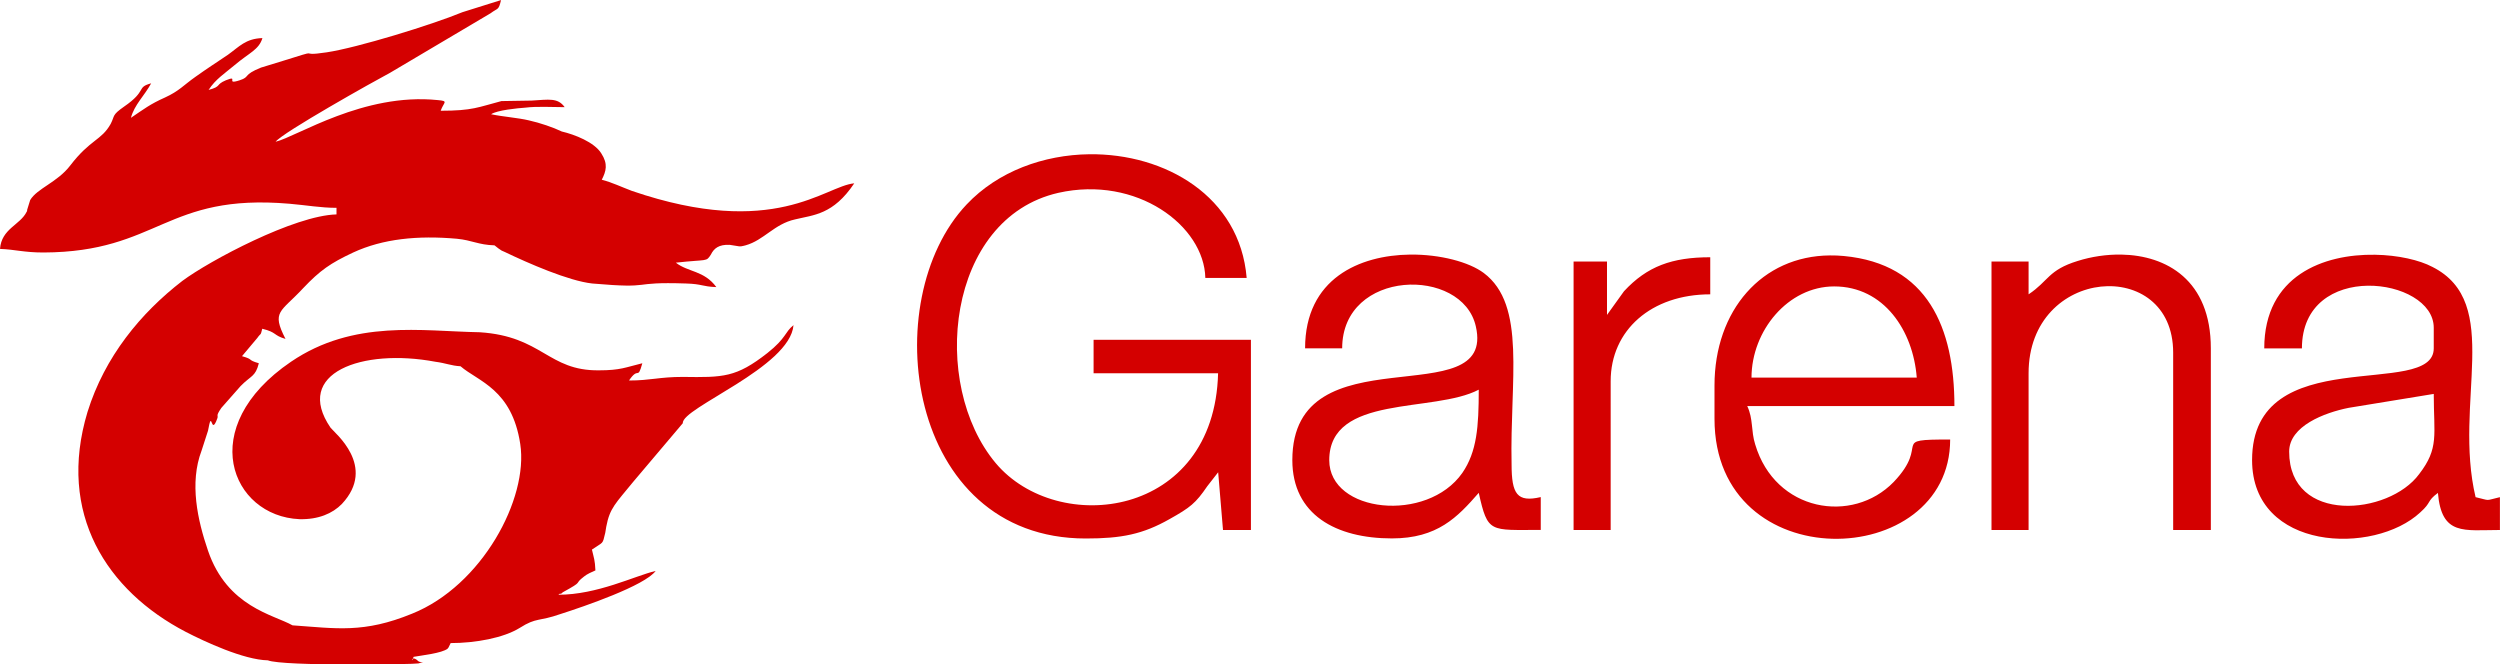
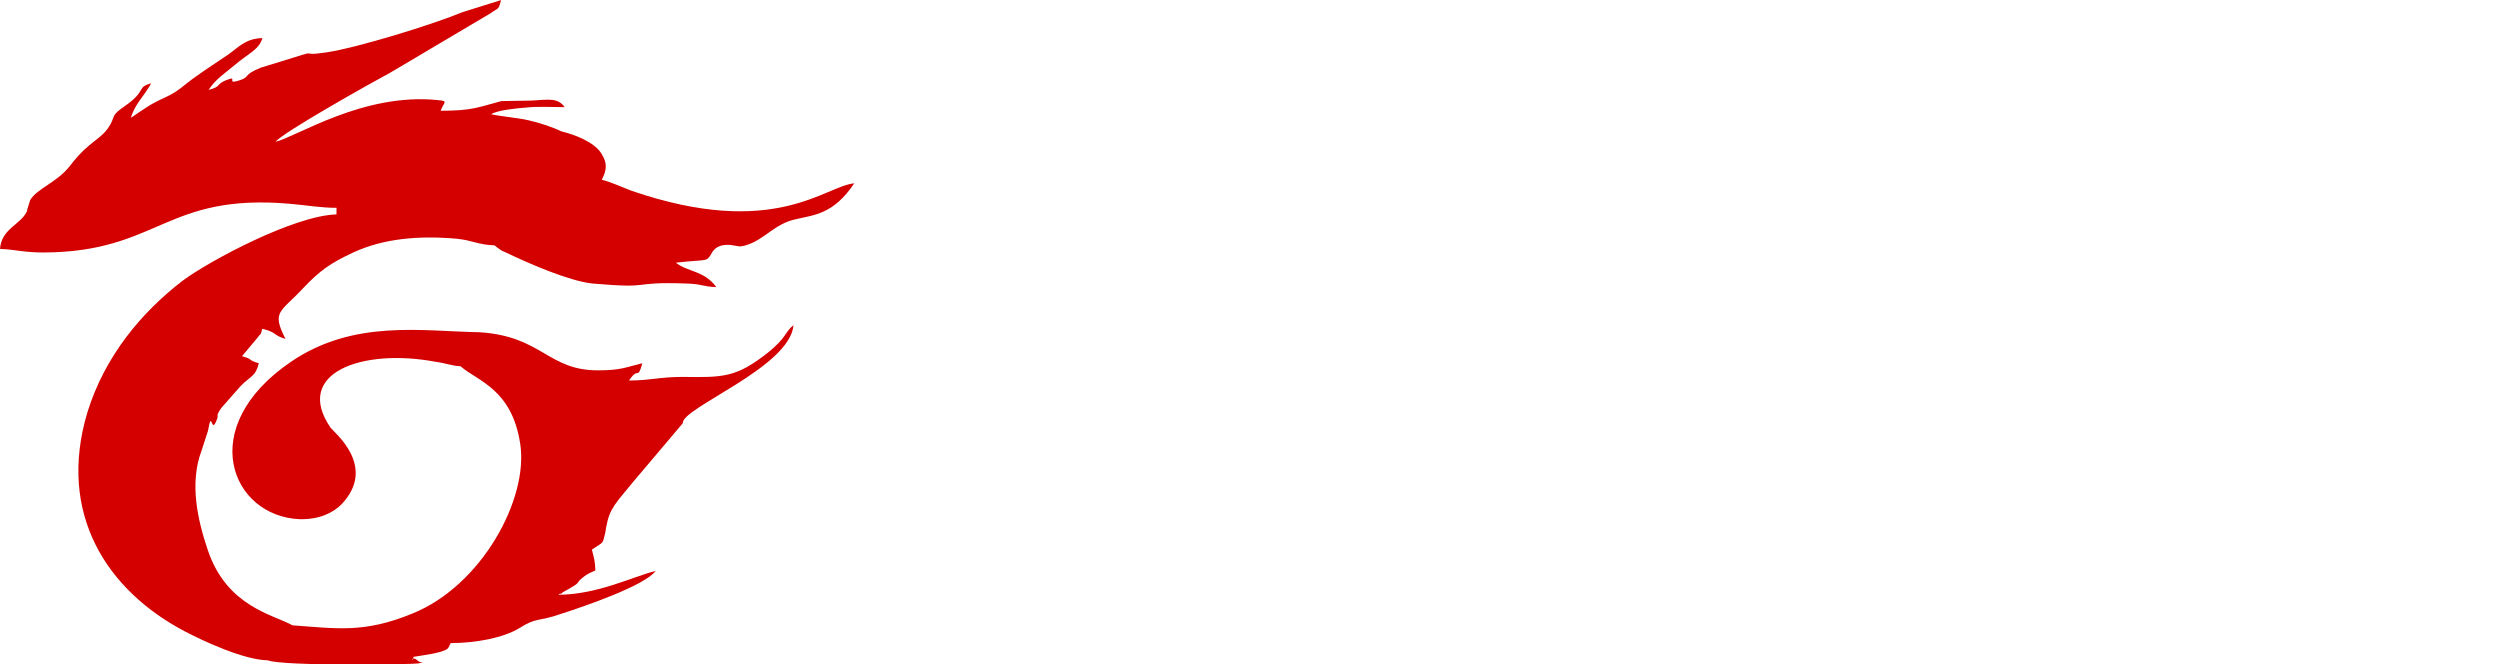
<svg xmlns="http://www.w3.org/2000/svg" version="1.1" id="svg2" x="0" y="0" viewBox="0 0 3000 797.4" style="enable-background:new 0 0 3000 797.4" xml:space="preserve">
  <style>.st0{fill-rule:evenodd;clip-rule:evenodd;fill:#d40000}</style>
  <path id="path822-4" class="st0" d="M552.6 439.5c21.3 18.3 61.7 27.4 71.7 93.3 10.1 65.8-46.2 170.1-129.8 203.6-58.1 23.8-90.7 17.7-143.5 14-22.5-12.8-78.3-21.9-101.4-89.6-12.5-36.6-22.5-81.1-7.7-120.1l7.7-23.8c5.3-29.3 3 8.5 11.3-15.2 1.2-3.7-2.4-1.8 4.7-12.2l23.1-26.2c12.5-12.8 17.8-11 21.9-27.4-14.8-4.3-5.3-4.3-20.2-8.5l18.4-21.9c4.7-6.7 3.6-1.8 5.9-11 17.8 4.3 13 7.9 27.9 12.2-17.2-33.5-5.9-31.7 21.3-61 20.2-21.3 32.6-29.9 59.9-42.7 35.6-16.5 77.7-20.7 124.5-16.5 18.4 1.8 25.5 7.3 45.1 7.9l4.7 3.7c6.5 4.3 1.2 1.2 7.7 4.3 27.9 13.4 76.5 34.7 104.9 37.8 77.1 6.7 42.1-2.4 112.7 0 19.6.6 19 3.7 36.2 4.3-14.8-20.1-33.8-17.7-48.6-29.3 38.5-4.3 36.2-.6 42.1-9.8 3.6-7.3 9.5-12.2 22.5-11.6l11.3 1.8h2.4c.6 0 2.4-.6 3-.6.6 0 1.8-.6 2.4-.6 21.9-6.1 34.4-25.6 59.3-31.1 22.5-5.5 45.7-5.5 71.1-43.3-35 3-95.5 67.7-266.8 9.1-13-4.9-24.3-10.4-36.2-13.4 5.3-10.4 7.7-18.9-.6-31.7-8.3-13.4-32-22.6-47.4-26.2-10.1-4.9-26.1-10.4-39.7-13.4-12.5-3-30.8-4.3-45.1-7.3 7.1-4.9 32-7.3 40.9-7.9 14.2-1.8 32.6-.6 47.4-.6-8.3-11.6-19-9.1-39.7-7.9l-36.2.6c-27.9 7.3-34.4 11.6-72.9 11.6 3.6-10.4 10.1-11.6-3.6-12.8-88.9-9.1-169 43.9-194.5 50 8.3-11 118-72.5 137.6-82.9l120.4-71.3c8.9-6.7 9.5-3 12.5-15.8L555 14.6c-36.8 15.2-126.3 42.7-163 48.2-40.3 6.1 1.8-6.7-56.9 11.6l-21.9 6.7c-22.5 9.1-12.5 11-25.5 15.2-18.4 6.1 0-6.7-16.6 0-13 5.5-4.7 7.3-20.8 11.6 8.3-12.8 19-19.5 31.4-29.9 17.2-14.6 29.1-18.3 33.2-32.3-20.2.6-27.9 10.4-41.5 20.1-13.7 9.2-25 16.5-38.6 26.2-14.8 10.4-19.6 17.1-36.8 25-17.8 7.9-25.5 14-40.9 24.4 4.2-15.8 16-26.2 24.3-41.4-18.4 4.9-4.2 8.5-32.6 28-14.8 10.4-10.7 10.4-16 20.7-11.3 20.1-24.3 18.3-48.6 50-15.4 20.1-39.7 27.4-48 41.4l-3.6 11.6c0 .6 0 1.8-.6 2.4-7.7 15.9-30.2 20.2-32 44.6 17.8.6 28.5 4.3 52.2 4.3 138.7-.6 145.9-71.3 295.3-58.5 20.8 1.8 37.4 4.9 56.3 4.9v7.9c-50.4 1.2-152.4 55.5-185 79.8-49.8 38.4-93.1 90.8-113.8 157.3-36.8 121.9 23.1 214.5 118 263.9 22.5 11.6 69.4 33.5 98.4 34.1 17.8 7.3 176.7 4.9 180.8 3.7 13-4.3 3 .6-.6-3-8.9-8.5-8.3 5.5-5.3-4.9 10.1-1.8 33.8-4.3 40.9-9.8 0-.6 1.2-1.2 1.2-1.8l2.4-4.9c29.6 0 63.4-6.1 83-18.3 20.2-12.8 22.5-7.3 48.6-16.5 28.5-9.1 101.4-34.1 114.4-51.8-25.5 6.1-70 28.6-116.8 28.6.6-.6 2.4-1.8 2.4-1.2.6.6 2.4-1.2 3-1.8 26.7-14.6 11.9-8.5 25.5-18.9 3.6-3 9.5-5.5 13.6-7.3-.6-12.8-1.8-14.6-4.2-25 14.2-9.8 12.5-5.5 16-20.1l1.2-7.3c4.2-22.6 11.3-28 32.6-54.2l59.3-70.1c-1.8-18.3 128.7-67 132.8-117.6-10.7 8.5-8.3 15.2-31.4 33.5C883.4 453 868 453 819.4 452.3c-28.5 0-38.5 4.3-64.6 4.3 11.9-17.7 10.1.6 16-20.7-20.2 4.9-26.1 8.5-52.2 8.5-61.1.6-67.6-40.8-142.9-45.7-69.4-1.2-151.2-15.8-226.5 35.4-115.6 78.6-71.7 185.3 10.1 188.9 22.5.6 39.7-6.7 51-18.3 42.1-45.1-8.9-85.3-13.6-91.4-45.1-65.8 37.9-95.7 125.7-79.2 13 1.7 18.9 4.8 30.2 5.4z" />
-   <path id="path824-5" class="st0" d="M1307.1 185.1c-54.5.7-109.4 20.3-147.1 60.2-108.6 114.5-72.9 400.9 142.9 400.9 43 0 68.5-5.1 100.6-23.3 24.8-13.9 31.3-19 45.2-39.4l13.1-16.8 5.8 69.3h33.5V407.8h-188.8v40.1h149.4c-4.4 174.2-192.5 196.1-266.8 107.9-79.5-94.8-59-293.8 75.1-324.4 94-21.1 175 39.4 176.4 102.1h49.6c-8.1-98-98-149.5-188.9-148.4zm1238.6 120.4c-18-.3-36.1 2.5-52.3 7.6-35.7 10.9-35 24.1-59.1 40.1v-39.4h-44.5V636h44.5V447.9c0-128.3 173.5-140.7 173.5-24.8V636h45.2V418c0-82-53.3-111.5-107.3-112.5zm-853.6 0c-60.5.7-126 28.7-126 112.5h44.5c0-95.5 144.3-98.4 160.4-26.3 24.8 107.9-220.2 3.7-220.2 160.4 0 65.6 52.5 94 119.5 94 54.7 0 78.7-25.5 104.2-54.7 10.9 48.8 13.1 44.5 74.4 44.5v-39.4c-28.4 6.6-35-3.6-35-39.4-2.2-100.6 18.2-191-33.5-229.6-17.5-13-52-22.4-88.3-22zm1157.8.2c-61.1-1-132.8 24.7-132.8 112.4h45.2c0-106.4 158.2-86 158.2-24.8V418c0 62-218-10.2-218 134.1 0 109.3 146.5 114.4 201.9 62.7 13.9-12.4 7.3-13.1 21.1-23.3 4.4 51.8 31.3 44.5 74.4 44.5v-39.4c-19 4.4-10.2 4.4-29.2 0-27-113.7 33.5-233.3-51.8-276.3-15.5-8.2-41.2-14.2-69-14.6zm-653.9.8c-81.6.6-138.6 65.8-138.6 156v40.1c0 192.5 282.8 183 282.8 24.8-74.4 0-22.6 3.6-67.8 51-49.6 51-142.2 35.7-166.2-45.2-5.1-16-2.2-30.6-9.5-45.9h248.6c0-94-32.1-170.6-132.7-180.1-5.6-.5-11.1-.8-16.6-.7zm-143.7 2.2c-45.9 0-75.8 10.9-103.5 40.8l-20.4 28.4v-64.1h-40.1V636h44.5V457.4c0-61.2 48.8-104.2 119.5-104.2v-44.5zm148.7 35c59.8 0 94.8 53.2 99.1 109.4h-198.3c.1-56.2 43.8-109.4 99.2-109.4zm-426.5 123.9c0 44.5-2.2 74.4-19.7 99.9-42.3 60.5-159.7 48.1-159.7-15.3.1-79.5 125.5-56.2 179.4-84.6zm1146 5.1c0 49.6 6.6 64.9-17.5 96.2-36.4 49.6-156 60.5-156-27 0-30.6 42.3-46.7 71.4-52.5l102.1-16.7z" />
</svg>